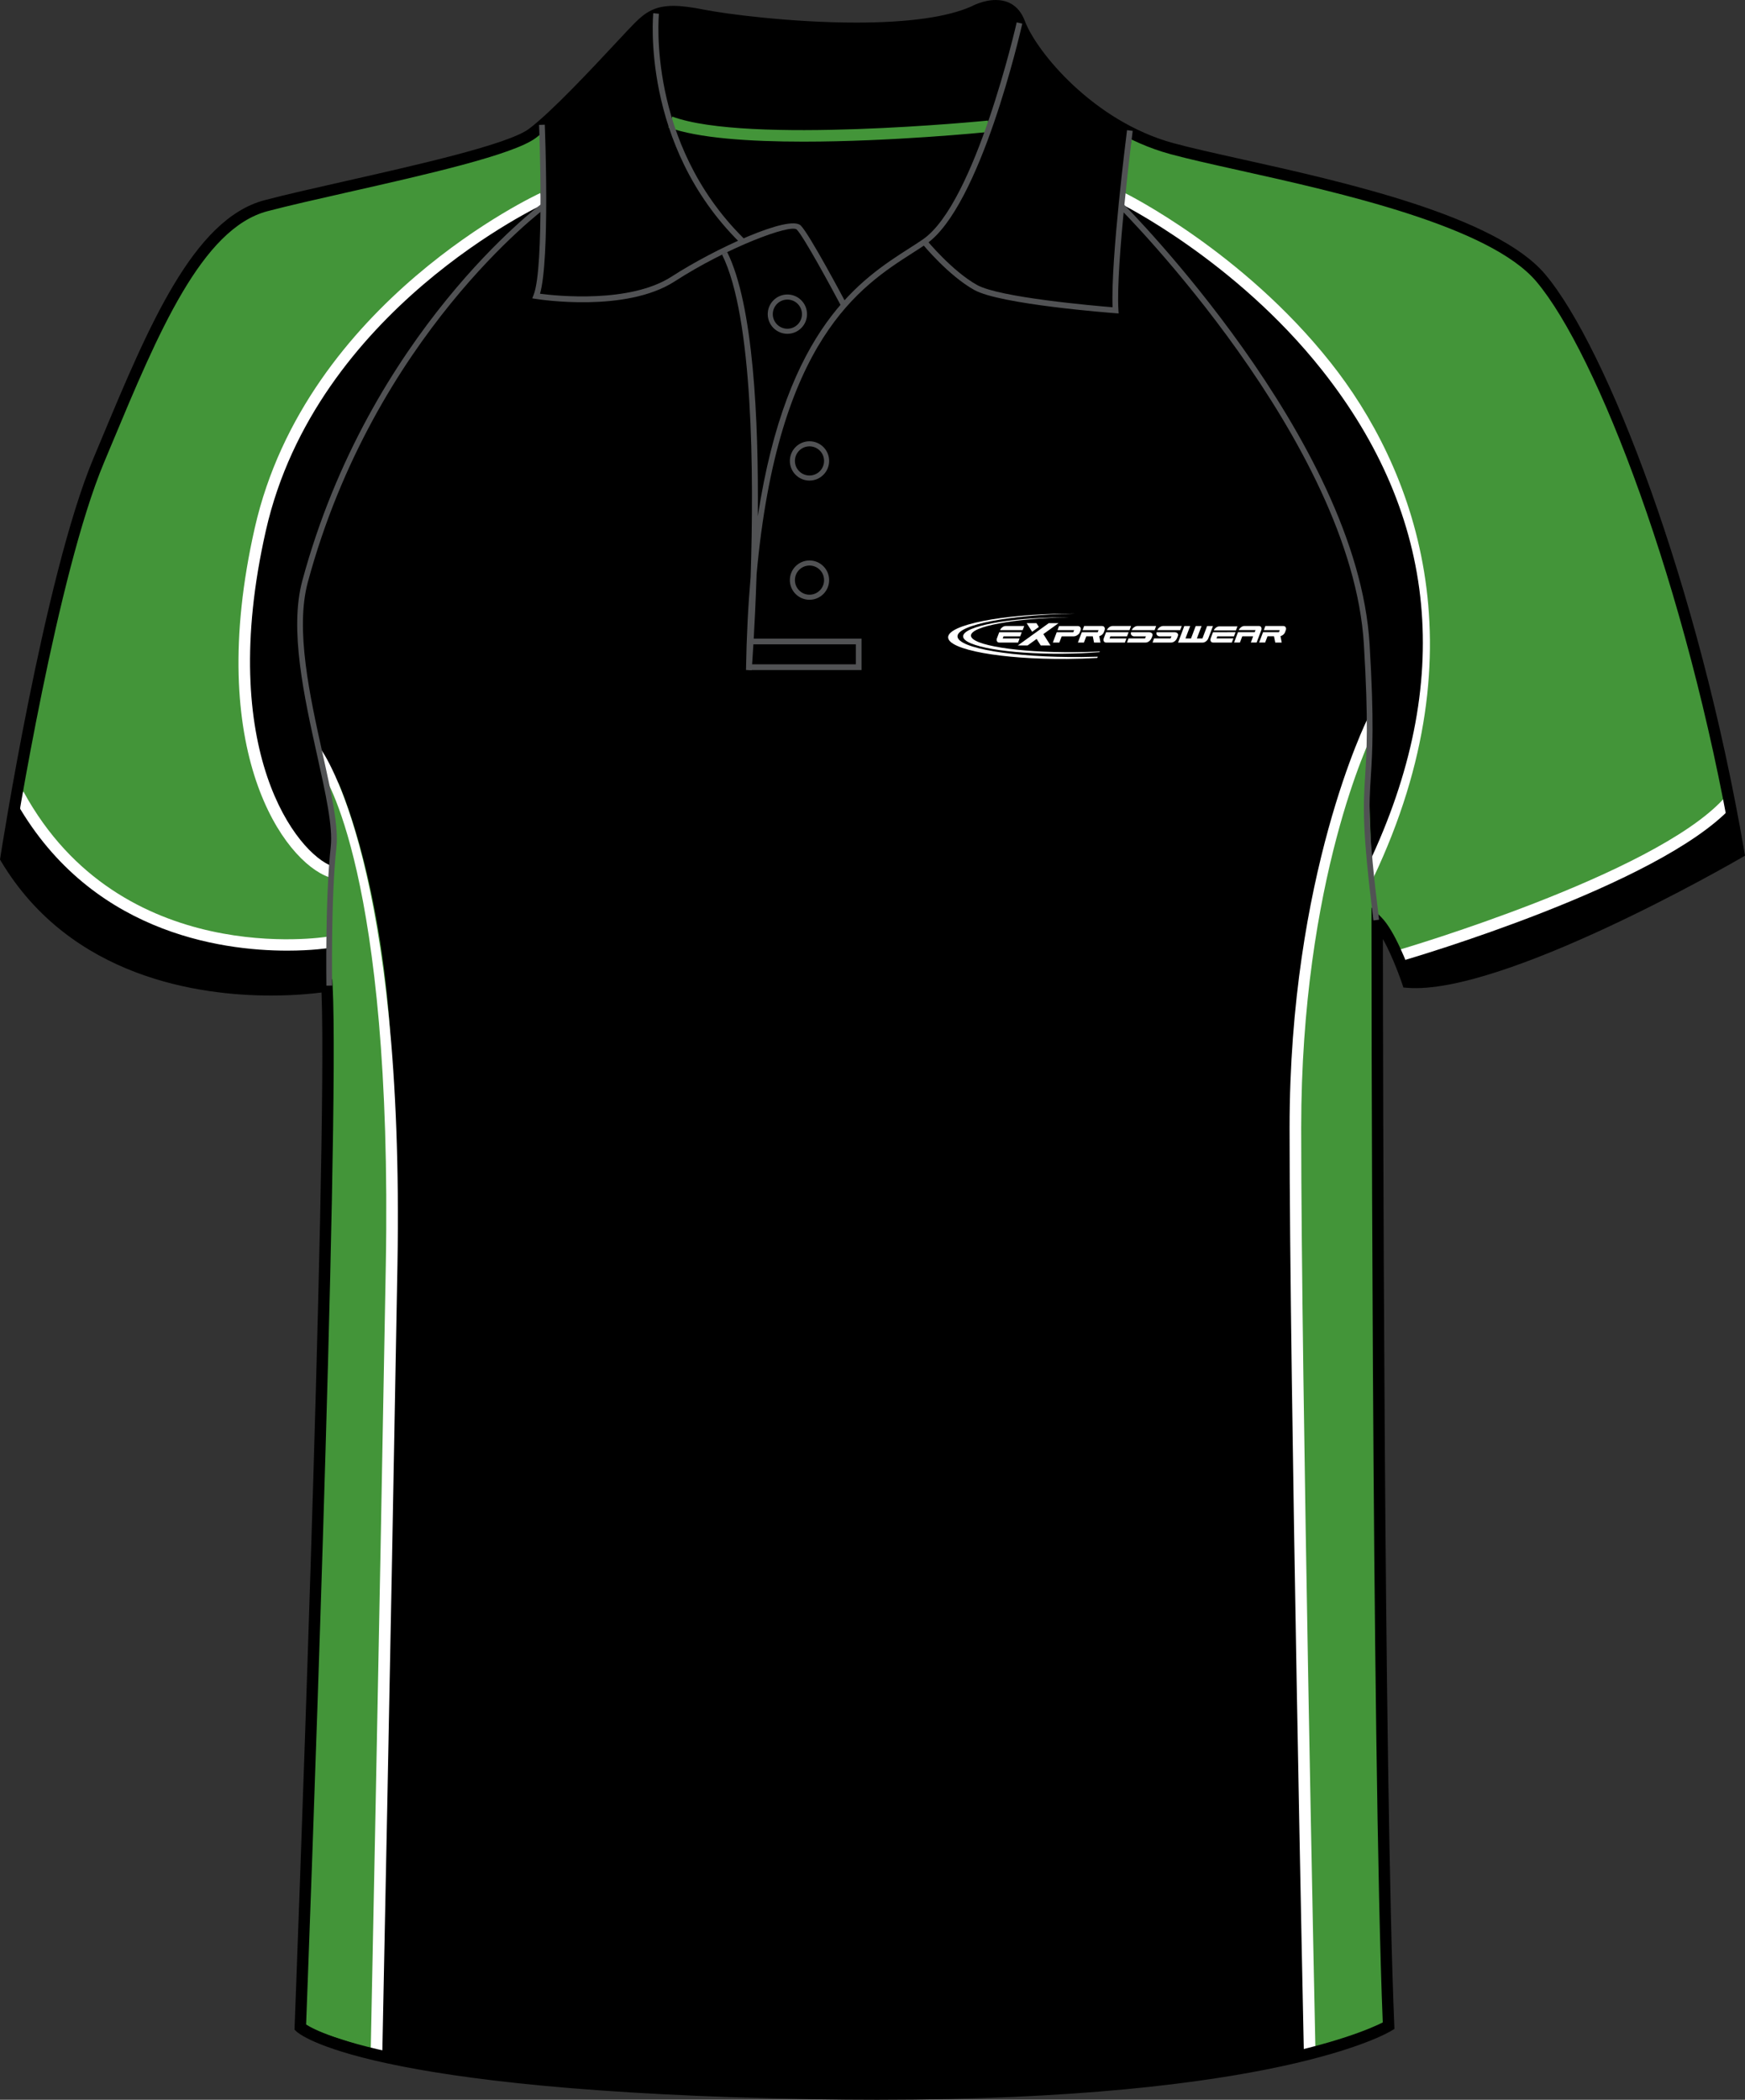
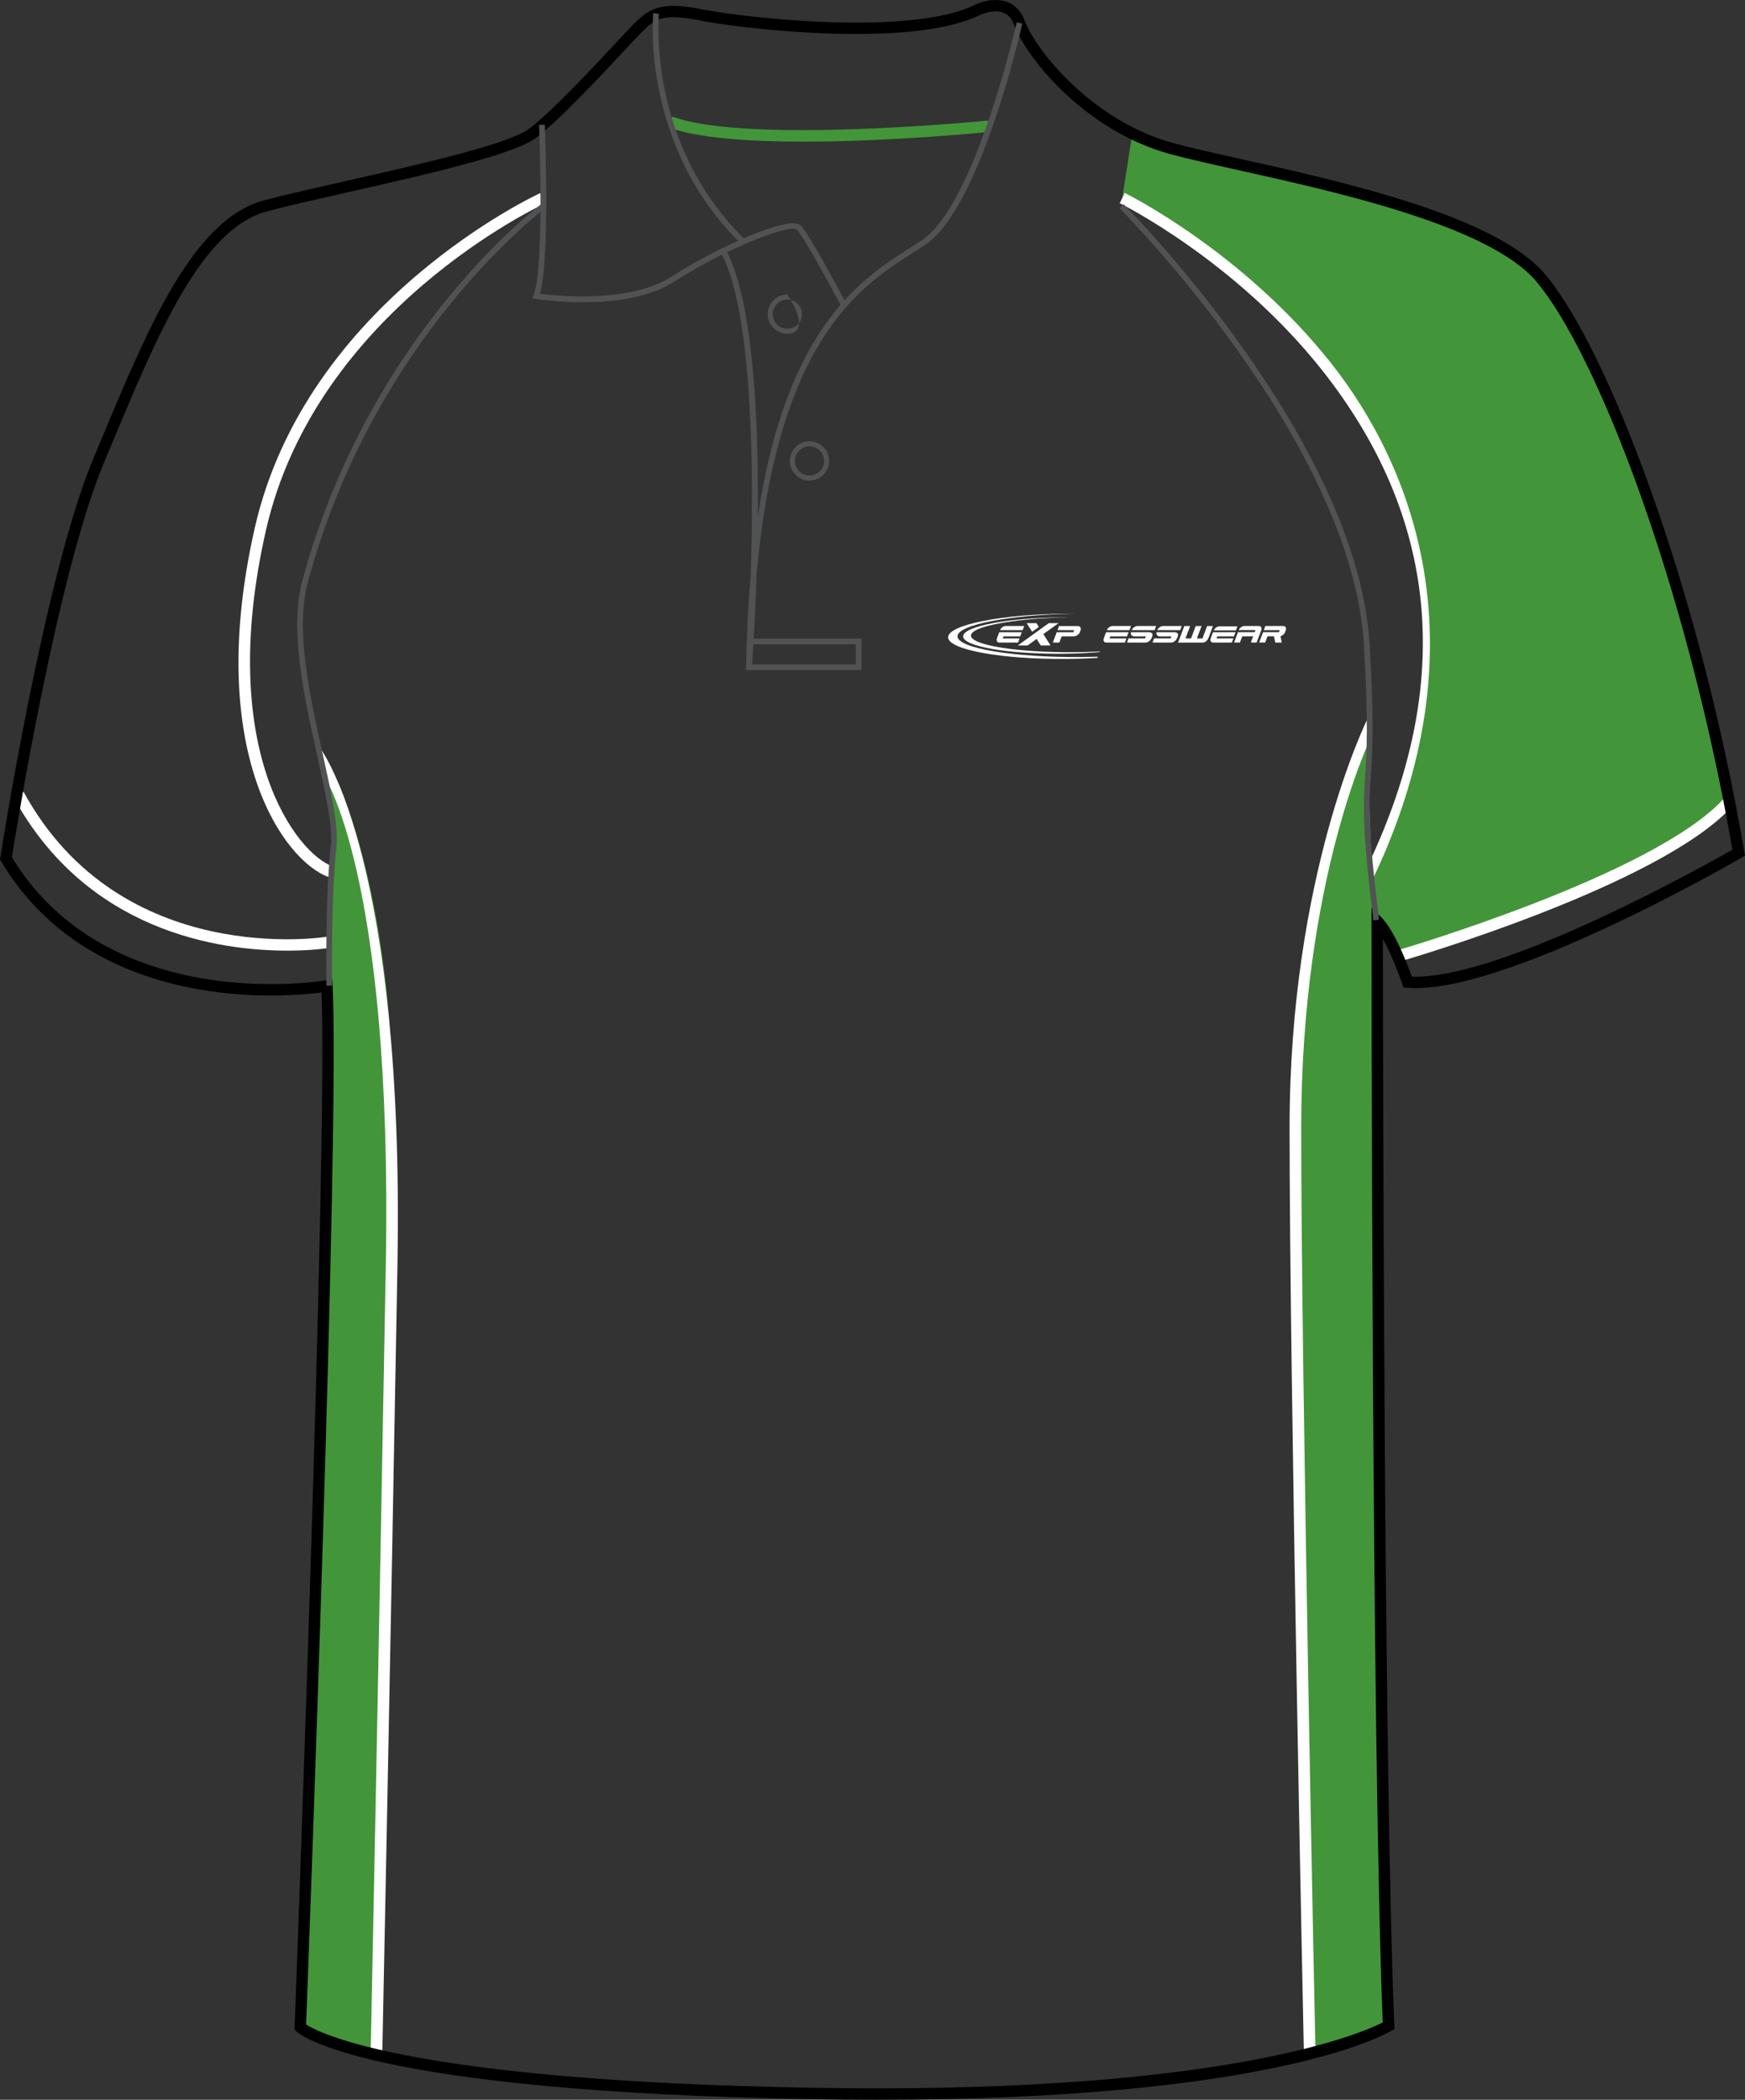
<svg xmlns="http://www.w3.org/2000/svg" version="1.1" id="Layer_1" x="0px" y="0px" width="664.971px" height="800.001px" viewBox="0 0 664.971 800.001" enable-background="new 0 0 664.971 800.001" xml:space="preserve">
  <rect x="0" y="0" width="664.971" height="800.001" fill="#333333" stroke="none" />
  <g id="side" display="none">
</g>
  <g id="back" display="none">
</g>
  <g id="front">
-     <path id="primary" d="M124.585,376.728c0,0-90.336,9.721-122.317-48.589c0,0,16.461-106.569,35.312-151.524   c18.854-44.954,36.251-89.911,63.808-97.159c27.553-7.25,89.908-18.85,101.507-27.55c11.602-8.702,34.801-34.804,40.602-40.603   c5.803-5.802,10.153-7.255,24.653-4.353c14.5,2.9,76.854,10.154,102.96-1.449c0,0,13.052-7.25,17.4,4.35   c4.352,11.602,26.103,39.153,58.002,47.853c31.9,8.702,117.455,21.752,140.66,49.302c23.205,27.554,58.01,117.463,75.408,218.969   c0,0-89.908,52.203-126.16,49.302c0,0-5.803-17.398-11.604-23.2c0,0,0,316.418,4.35,420.828c0,0-46.399,28.71-218.96,25.811   c-172.563-2.9-195.765-25.231-195.765-25.231S127.486,433.286,124.585,376.728z" />
    <g id="secondary">
      <path fill="#439539" d="M125.143,299.474l1.983,12.24L114.434,771.94l29.001,9.446c0,0,8.702-309.917,5.803-377.709    c-2.897-67.79-20.301-105.45-20.301-105.45L125.143,299.474z" />
      <path fill="#439539" d="M520.826,278.846c0,0-27.191,54.043-27.191,150.874c0,96.828,5.438,351.955,5.438,351.955l30.087-10.579    l-5.801-423.594L520.826,278.846" />
      <path fill="#439539" d="M427.656,75.467c0,0,176.917,88.457,94.258,258.119l3.189,15.652l8.416,14.799    c0,0,114.561-37.704,126.16-58.006c0,0-24.65-107.306-47.133-155.159c-22.477-47.853-41.324-60.904-67.43-68.155    c-26.1-7.25-113.833-30.453-113.833-30.453L427.656,75.467z" />
-       <path fill="#439539" d="M124.582,359.034c0,0-85.545,11.749-117.093-58.309c0,0,12.688-95.471,40.961-150.576    c28.279-55.104,35.53-68.155,59.457-73.23c23.929-5.076,87.007-19.576,97.884-28.278l1.448,29.001    c0,0-99.329,36.984-110.206,140.663c-10.877,103.682,28.997,113.83,28.997,113.83L124.582,359.034z" />
      <path fill="#439539" d="M306.176,53.964c-20.457,0-40.265-1.306-51.479-5.457l1.514-4.081    c28.56,10.576,119.376,1.599,120.294,1.507l0.436,4.328C374.599,50.496,339.528,53.964,306.176,53.964z" />
    </g>
    <g id="tertiary">
      <path fill="#FFFFFF" d="M145.653,784.041l-4.434-0.094c0.028-1.49,3.105-150.849,5.8-301.978    c2.667-149.642-23.938-187.196-24.212-187.557l-0.652-9.139c1.165,1.507,32.007,44.954,29.301,196.776    C148.759,633.186,145.683,782.549,145.653,784.041z" />
      <path fill="#FFFFFF" d="M496.861,781.722c-0.057-2.551-5.438-256.257-5.438-352.002c0-96.241,29.484-155.417,29.763-155.973    l1.736,6.091c-0.27,0.548-27.071,54.779-27.071,149.882c0,95.697,5.379,349.355,5.436,351.907L496.861,781.722z" />
      <path fill="#FFFFFF" d="M523.358,334.447l-1.957-5.005c32.973-69.502,26.535-132.723-17.688-188.525    c-33.098-41.765-76.575-63.284-77.012-63.497l1.907-3.911c0.441,0.217,44.696,22.096,78.419,64.588    C538.256,177.449,565.41,245.794,523.358,334.447z" />
      <path fill="#FFFFFF" d="M534.121,366.125l-1.215-4.176c0.965-0.283,96.896-28.45,123.725-57.395l3.193,2.959    C632.18,337.338,538.114,364.964,534.121,366.125z" />
      <path fill="#FFFFFF" d="M125.314,334.186c-16.953-5.932-47.601-47.67-28.229-133.044C116.673,114.807,205,73.955,205.89,73.554    l1.795,3.962c-0.87,0.396-87.257,40.396-106.359,124.591c-19.097,84.172,11.953,123.261,25.428,127.977L125.314,334.186z" />
      <path fill="#FFFFFF" d="M109.463,362.193c-25.688,0-76.29-7.065-104.319-58.471l3.819-2.083    c36.977,67.82,114.865,55.382,115.648,55.248l0.731,4.29C125.125,361.215,119.016,362.193,109.463,362.193z" />
    </g>
    <path d="M334.235,800.001c-7.833,0-15.931-0.07-24.072-0.207c-171.448-2.883-196.264-24.9-197.236-25.838l-0.703-0.677l0.038-0.975   c0.128-3.354,12.672-331.775,10.26-394.163c-3.438,0.45-10.288,1.157-19.278,1.157c-26.986,0-76.236-6.644-102.84-51.132L0,327.492   l0.12-0.774c0.163-1.071,16.723-107.351,35.456-152.033l2.986-7.138c18.069-43.273,35.138-84.145,62.271-91.282   c8.052-2.121,19.123-4.623,30.846-7.271c27.646-6.251,62.06-14.026,69.91-19.916c8.547-6.413,23.957-22.925,33.163-32.788   c3.199-3.429,5.729-6.139,7.202-7.613c4.08-4.081,7.784-6.442,14.648-6.442c3.077,0,6.882,0.476,11.971,1.494   c7.626,1.525,32.733,4.873,57.656,4.873c19.973,0,34.771-2.077,43.993-6.176C370.233,2.41,374.624,0,379.458,0   c3.689,0,8.605,1.387,11.084,7.997c4.391,11.703,26.142,38.227,56.535,46.52c6.684,1.821,15.716,3.832,26.173,6.158   c38.547,8.576,96.795,21.54,115.579,43.84c23.563,27.976,58.389,117.917,75.887,220.001l0.258,1.487l-1.311,0.76   c-3.598,2.091-91.057,52.503-127.424,49.591l-1.438-0.112l-0.455-1.365c-0.043-0.131-3.387-10.065-7.363-17.106   c0.035,46.578,0.396,319.252,4.346,413.953l0.053,1.271l-1.08,0.669C528.565,774.733,485.967,800.001,334.235,800.001z    M116.65,771.324c5.063,3.284,40.022,21.537,193.589,24.116c8.116,0.139,16.188,0.207,23.996,0.207   c137.213,0,185.171-21.269,192.695-25.104c-4.248-104.625-4.297-416.408-4.297-419.562v-5.25l3.713,3.71   c5.162,5.162,10.105,18.302,11.648,22.651c33.656,1.22,111.146-42.069,122.178-48.349c-17.457-100.73-51.598-189.037-74.67-216.434   c-17.834-21.174-75.223-33.944-113.193-42.396c-10.515-2.34-19.597-4.36-26.374-6.209c-32.292-8.809-54.666-36.383-59.468-49.188   c-1.307-3.482-3.599-5.175-7.011-5.175c-3.661,0-7.264,1.945-7.299,1.964c-9.952,4.434-25.348,6.637-45.932,6.637   c-25.247,0-50.752-3.404-58.511-4.955c-14.135-2.825-17.501-1.428-22.689,3.757c-1.42,1.421-3.927,4.107-7.099,7.506   c-9.905,10.613-24.877,26.655-33.732,33.301c-8.598,6.448-42.05,14.01-71.563,20.678c-11.685,2.642-22.723,5.136-30.696,7.235   c-25.054,6.592-41.721,46.5-59.365,88.752l-2.987,7.146C21.895,218.551,6.08,316.834,4.537,326.6   c25.597,42.046,72.774,48.343,98.702,48.343c12.463,0,20.89-1.438,20.974-1.451l2.417-0.42l0.125,2.451   C129.55,429.896,117.481,749.493,116.65,771.324z" />
    <path fill="#515254" d="M320.489,116.513c-3.813-7.201-14.276-26.456-16.859-29.038c-2.266-2.256-26.555,6.817-46.496,19.72   c-18.623,12.053-51.573,6.911-52.967,6.687l-1.344-0.217l0.505-1.261c4.215-10.538,2.118-64.266,2.1-64.809l2.173-0.085   c0.087,2.15,1.994,51.127-1.815,64.403c6.28,0.819,34.245,3.757,50.168-6.544c16.396-10.607,44.916-23.73,49.212-19.431   c3.342,3.341,16.68,28.488,17.244,29.559L320.489,116.513z" />
    <path fill="#515254" d="M281.882,92.373c-37.72-37.324-32.996-86.853-32.944-87.348l2.162,0.227   c-0.049,0.485-4.646,49.007,32.31,85.574L281.882,92.373z" />
    <path fill="#515254" d="M286.451,255.363l-2.173-0.102c0.215-12.894,0.824-24.682,1.772-35.492   c1.257-38.903,0.994-98.998-10.902-122.789l1.945-0.975c10.018,20.04,12.017,63.979,11.69,100.677   c11.025-72.156,39.406-90.348,57.736-102.092c1.822-1.166,3.536-2.265,5.11-3.344c20.071-13.736,35.655-82.037,35.813-82.727   l2.124,0.479c-0.643,2.845-15.929,69.827-36.706,84.042c-1.591,1.089-3.324,2.2-5.166,3.378   c-19.717,12.634-51.251,32.833-59.372,122.31C287.67,238.905,286.578,253.666,286.451,255.363z" />
-     <path fill="#515254" d="M426.279,119.424l-1.244-0.094c-1.787-0.133-43.854-3.345-53.737-8.832   c-9.855-5.479-19.483-17.17-19.891-17.666l1.686-1.376c0.097,0.117,9.773,11.866,19.263,17.138   c8.562,4.757,44.482,7.888,51.616,8.471c-0.731-18.311,5.25-65.432,5.508-67.475l2.157,0.274c-0.063,0.51-6.5,51.214-5.434,68.312   L426.279,119.424z" />
    <path fill="none" stroke="#515254" stroke-width="1.666" stroke-miterlimit="10" d="M276.119,96.492" />
    <polygon fill="#515254" points="328.325,255.279 285.339,255.279 285.339,253.104 326.15,253.104 326.15,245.491 285.908,245.491    285.908,243.316 328.325,243.316  " />
    <path fill="#515254" d="M124.381,375.532c-0.007-0.331-0.497-33.521,1.655-52.94c0.849-7.616-1.94-20.198-5.176-34.77   c-4.997-22.519-10.66-48.04-5.665-66.538c25.545-94.623,90.744-143.313,91.401-143.794l1.288,1.754   c-0.65,0.479-65.252,48.753-90.589,142.605c-4.854,17.983,0.746,43.229,5.688,65.502c3.273,14.761,6.104,27.509,5.217,35.479   c-2.142,19.285-1.647,52.336-1.645,52.668L124.381,375.532z" />
    <path fill="#515254" d="M523.371,350.681c-4.396-35.359-3.871-43.664-3.146-55.155c0.572-9.102,1.289-20.43-0.484-49.97   c-4.635-77.36-92.21-165.325-93.098-166.205l1.538-1.543c0.89,0.885,89.044,89.439,93.732,167.617   c1.779,29.674,1.059,41.074,0.48,50.237c-0.717,11.373-1.236,19.592,3.131,54.751L523.371,350.681z" />
-     <path fill="#515254" d="M308.475,228.513c-4.126,0-7.486-3.359-7.486-7.487c0-4.131,3.36-7.491,7.486-7.491   c4.128,0,7.488,3.36,7.488,7.491C315.961,225.155,312.603,228.513,308.475,228.513z M308.475,215.469   c-3.063,0-5.554,2.493-5.554,5.557s2.489,5.553,5.554,5.553c3.063,0,5.556-2.491,5.556-5.553   C314.031,217.962,311.54,215.469,308.475,215.469z" />
    <path fill="#515254" d="M308.475,183.101c-4.126,0-7.486-3.36-7.486-7.491c0-4.128,3.36-7.488,7.486-7.488   c4.128,0,7.488,3.36,7.488,7.488C315.961,179.741,312.603,183.101,308.475,183.101z M308.475,170.057   c-3.063,0-5.554,2.491-5.554,5.553c0,3.065,2.489,5.557,5.554,5.557c3.063,0,5.556-2.494,5.556-5.557   C314.031,172.549,311.54,170.057,308.475,170.057z" />
-     <path fill="#515254" d="M300.049,127.181c-4.133,0-7.489-3.36-7.489-7.491c0-4.128,3.361-7.488,7.489-7.488s7.486,3.36,7.486,7.488   C307.534,123.821,304.177,127.181,300.049,127.181z M300.049,114.138c-3.063,0-5.558,2.49-5.558,5.553   c0,3.064,2.493,5.556,5.558,5.556c3.062,0,5.553-2.493,5.553-5.556C305.601,116.628,303.11,114.138,300.049,114.138z" />
+     <path fill="#515254" d="M300.049,127.181c-4.133,0-7.489-3.36-7.489-7.491c0-4.128,3.361-7.488,7.489-7.488C307.534,123.821,304.177,127.181,300.049,127.181z M300.049,114.138c-3.063,0-5.558,2.49-5.558,5.553   c0,3.064,2.493,5.556,5.558,5.556c3.062,0,5.553-2.493,5.553-5.556C305.601,116.628,303.11,114.138,300.049,114.138z" />
    <g>
      <path fill="#FFFFFF" d="M403.382,237.421h-3.723l-11.795,8.488h3.725l3.439-2.478l1.563,2.478h3.727l-2.73-4.32L403.382,237.421    L403.382,237.421z M391.239,237.421h3.723l0.913,1.438l-2.556,1.852L391.239,237.421L391.239,237.421z" />
      <g>
        <path fill="#FFFFFF" d="M470.973,240.183l0.581-1.532h-6.927c-0.413,0-0.831,0.159-1.252,0.473     c-0.388,0.295-0.668,0.65-0.839,1.063C465.349,240.186,468.159,240.183,470.973,240.183L470.973,240.183z" />
        <g>
          <path fill="#FFFFFF" d="M458.311,244.825c0.411,0,0.837-0.162,1.265-0.481c0.421-0.324,0.722-0.714,0.891-1.173l1.756-4.644      h-2.231l-1.782,4.735h-2.121l1.79-4.735h-2.233l-1.784,4.735h-2.116l1.787-4.735H451.3l-2.369,6.298H458.311L458.311,244.825z" />
          <path fill="#FFFFFF" d="M485.489,242.431l0.477,2.385h2.458l-0.464-2.444c0.701-0.175,1.445-0.75,1.726-1.47l0.271-0.739      c0.179-0.451,0.171-0.843-0.026-1.172c-0.172-0.324-0.481-0.483-0.935-0.483h-6.803l-0.589,1.577h6.071l-0.304,0.784      c-1.18,0-4.579,0-6.063,0l-1.483,3.937h2.289l0.9-2.376L485.489,242.431L485.489,242.431z" />
          <path fill="#FFFFFF" d="M463.572,243.24l0.301-0.79h6.354l0.599-1.585c-2.873,0-5.724,0.011-8.585,0.011l-0.856,2.276      c-0.171,0.462-0.166,0.853,0.012,1.172c0.171,0.324,0.475,0.483,0.91,0.483h7.109l0.589-1.567H463.572L463.572,243.24z" />
          <path fill="#FFFFFF" d="M473.388,242.444l-0.885,2.36h-2.223l1.479-3.934h3.534h2.833l0.316-0.8h-6.385      c0.174-0.421,0.461-0.784,0.857-1.084c0.43-0.321,0.854-0.482,1.277-0.482h5.518c0.428,0,0.726,0.161,0.902,0.482      c0.171,0.316,0.176,0.685,0.025,1.104l-1.771,4.713h-2.211l0.88-2.36L473.388,242.444L473.388,242.444z" />
        </g>
      </g>
      <g>
        <path fill="#FFFFFF" d="M382.108,243.246l0.299-0.791h6.356l0.597-1.582c-2.871,0-5.722,0.008-8.585,0.008l-0.854,2.277     c-0.173,0.461-0.163,0.853,0.013,1.174c0.173,0.321,0.474,0.483,0.908,0.483h7.111l0.588-1.569H382.108L382.108,243.246z      M389.709,240.082l0.587-1.57h-7.078c-0.426,0-0.849,0.162-1.275,0.486c-0.4,0.301-0.688,0.663-0.856,1.086     C383.949,240.083,386.828,240.082,389.709,240.082L389.709,240.082z" />
        <path fill="#FFFFFF" d="M405.815,242.45h1.423h1.923c0.479,0,0.943-0.164,1.402-0.485c0.469-0.329,0.749-0.609,0.923-1.054     l0.283-0.752c0.163-0.446,0.138-0.832-0.082-1.161c-0.209-0.324-0.558-0.486-1.04-0.486h-7.073l-0.591,1.567h6.333l-0.321,0.805     c-1.129,0-4.638,0-6.313,0l-1.479,3.929h2.481l0.887-2.365h1.244V242.45L405.815,242.45z" />
-         <path fill="#FFFFFF" d="M416.435,242.438l0.472,2.384h2.46l-0.464-2.443c0.706-0.175,1.448-0.748,1.724-1.47l0.278-0.738     c0.173-0.455,0.165-0.847-0.033-1.173c-0.166-0.324-0.48-0.486-0.936-0.486h-6.798l-0.599,1.577h6.078l-0.306,0.784     c-1.179,0-4.582,0-6.065,0l-1.484,3.937h2.294l0.896-2.373L416.435,242.438L416.435,242.438L416.435,242.438z" />
        <path fill="#FFFFFF" d="M422.82,243.246l0.298-0.791h6.359l0.597-1.582c-2.869,0-5.722,0.008-8.585,0.008l-0.854,2.277     c-0.17,0.461-0.166,0.853,0.013,1.174c0.168,0.321,0.475,0.483,0.91,0.483h7.109l0.589-1.569H422.82L422.82,243.246z      M430.417,240.082l0.594-1.57h-7.081c-0.43,0-0.854,0.162-1.282,0.486c-0.396,0.301-0.686,0.663-0.856,1.086     C424.663,240.083,427.543,240.082,430.417,240.082L430.417,240.082z" />
        <path fill="#FFFFFF" d="M436.685,242.45h-4.6c-0.237,0-0.434-0.109-0.604-0.206c-0.165-0.103-0.296-0.22-0.395-0.366     c-0.089-0.143-0.14-0.313-0.15-0.504c-0.013-0.154,0.021-0.318,0.066-0.498c2.317,0,4.632,0,6.943,0     c0.244,0,0.456,0.077,0.637,0.154c0.186,0.075,0.329,0.175,0.436,0.3c0.104,0.124,0.166,0.276,0.184,0.453     c0.021,0.179-0.015,0.38-0.102,0.602l-0.265,0.669c-0.176,0.448-0.51,0.949-0.961,1.278c-0.449,0.321-0.91,0.483-1.372,0.483     h-7.037l0.579-1.575h6.29L436.685,242.45L436.685,242.45z M431.267,240.087c0.153-0.42,0.464-0.783,0.882-1.089     c0.451-0.332,0.907-0.493,1.369-0.493h7.055l-0.591,1.584C437.07,240.089,434.172,240.087,431.267,240.087L431.267,240.087z" />
        <path fill="#FFFFFF" d="M446.418,242.45h-4.6c-0.232,0-0.435-0.109-0.604-0.206c-0.161-0.103-0.293-0.22-0.388-0.366     c-0.089-0.143-0.143-0.313-0.158-0.504c-0.01-0.154,0.023-0.318,0.069-0.498c2.32,0,4.633,0,6.95,0     c0.236,0,0.448,0.077,0.632,0.154c0.182,0.075,0.329,0.175,0.434,0.3c0.104,0.124,0.163,0.276,0.184,0.453     c0.02,0.179-0.018,0.38-0.102,0.602l-0.266,0.669c-0.173,0.448-0.507,0.949-0.964,1.278c-0.446,0.321-0.905,0.483-1.366,0.483     h-7.037l0.576-1.575h6.29L446.418,242.45L446.418,242.45z M440.999,240.087c0.161-0.42,0.467-0.783,0.89-1.089     c0.449-0.332,0.905-0.493,1.364-0.493h7.06l-0.591,1.584C446.807,240.089,443.908,240.087,440.999,240.087L440.999,240.087z" />
      </g>
      <path fill="#FFFFFF" d="M404.931,235.196c0.762-0.005,1.522-0.008,2.274-0.005c-20.709,0.384-37.203,3.428-37.203,6.961    c0,3.669,17.81,6.512,39.643,6.332c3.259-0.029,6.425-0.124,9.462-0.271l-0.097,0.239c-4.354,0.358-9.105,0.575-14.079,0.616    c-20.885,0.176-37.915-2.799-37.915-6.618C367.014,238.627,384.047,235.371,404.931,235.196L404.931,235.196z" />
      <path fill="#FFFFFF" d="M406.657,233.798c0.915-0.008,1.82-0.012,2.729-0.005c-24.774,0.469-44.516,4.245-44.516,8.638    c0,4.564,21.303,8.107,47.43,7.891c2.04-0.018,4.056-0.055,6.03-0.117l-0.184,0.465c-3.672,0.215-7.521,0.345-11.486,0.379    c-24.98,0.209-45.362-3.497-45.362-8.246C361.296,238.054,381.671,234.007,406.657,233.798L406.657,233.798z" />
    </g>
  </g>
</svg>